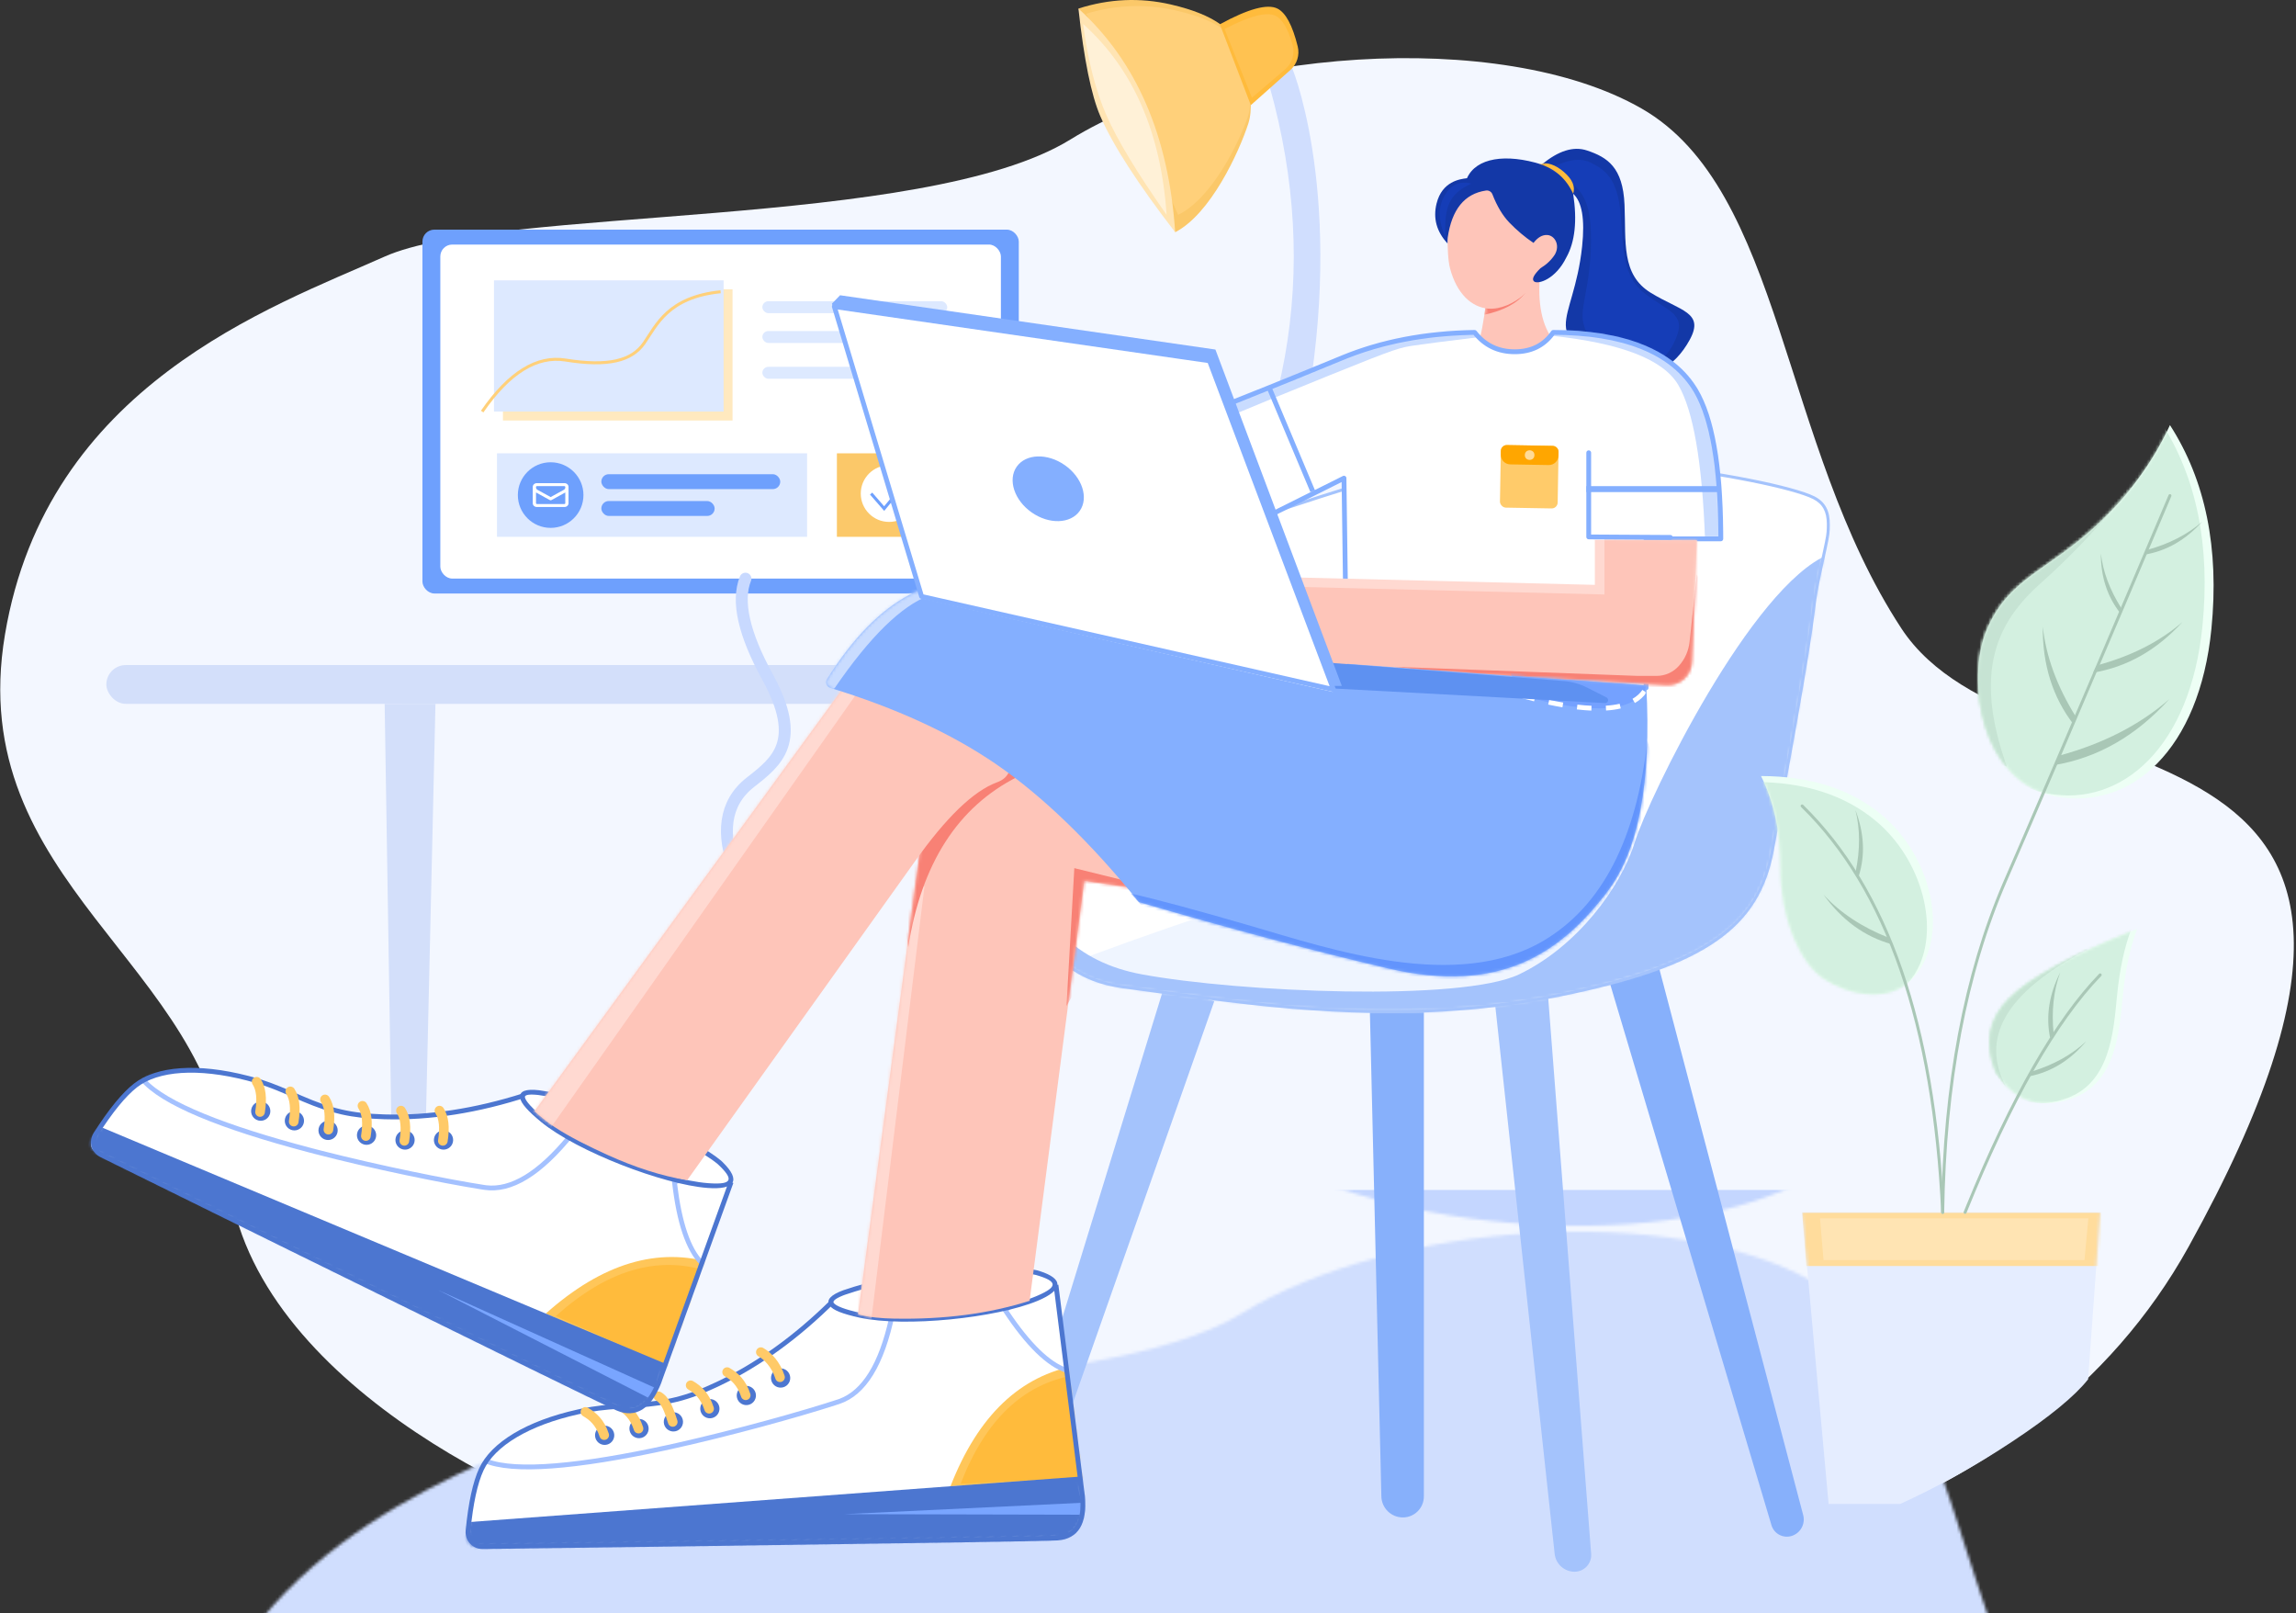
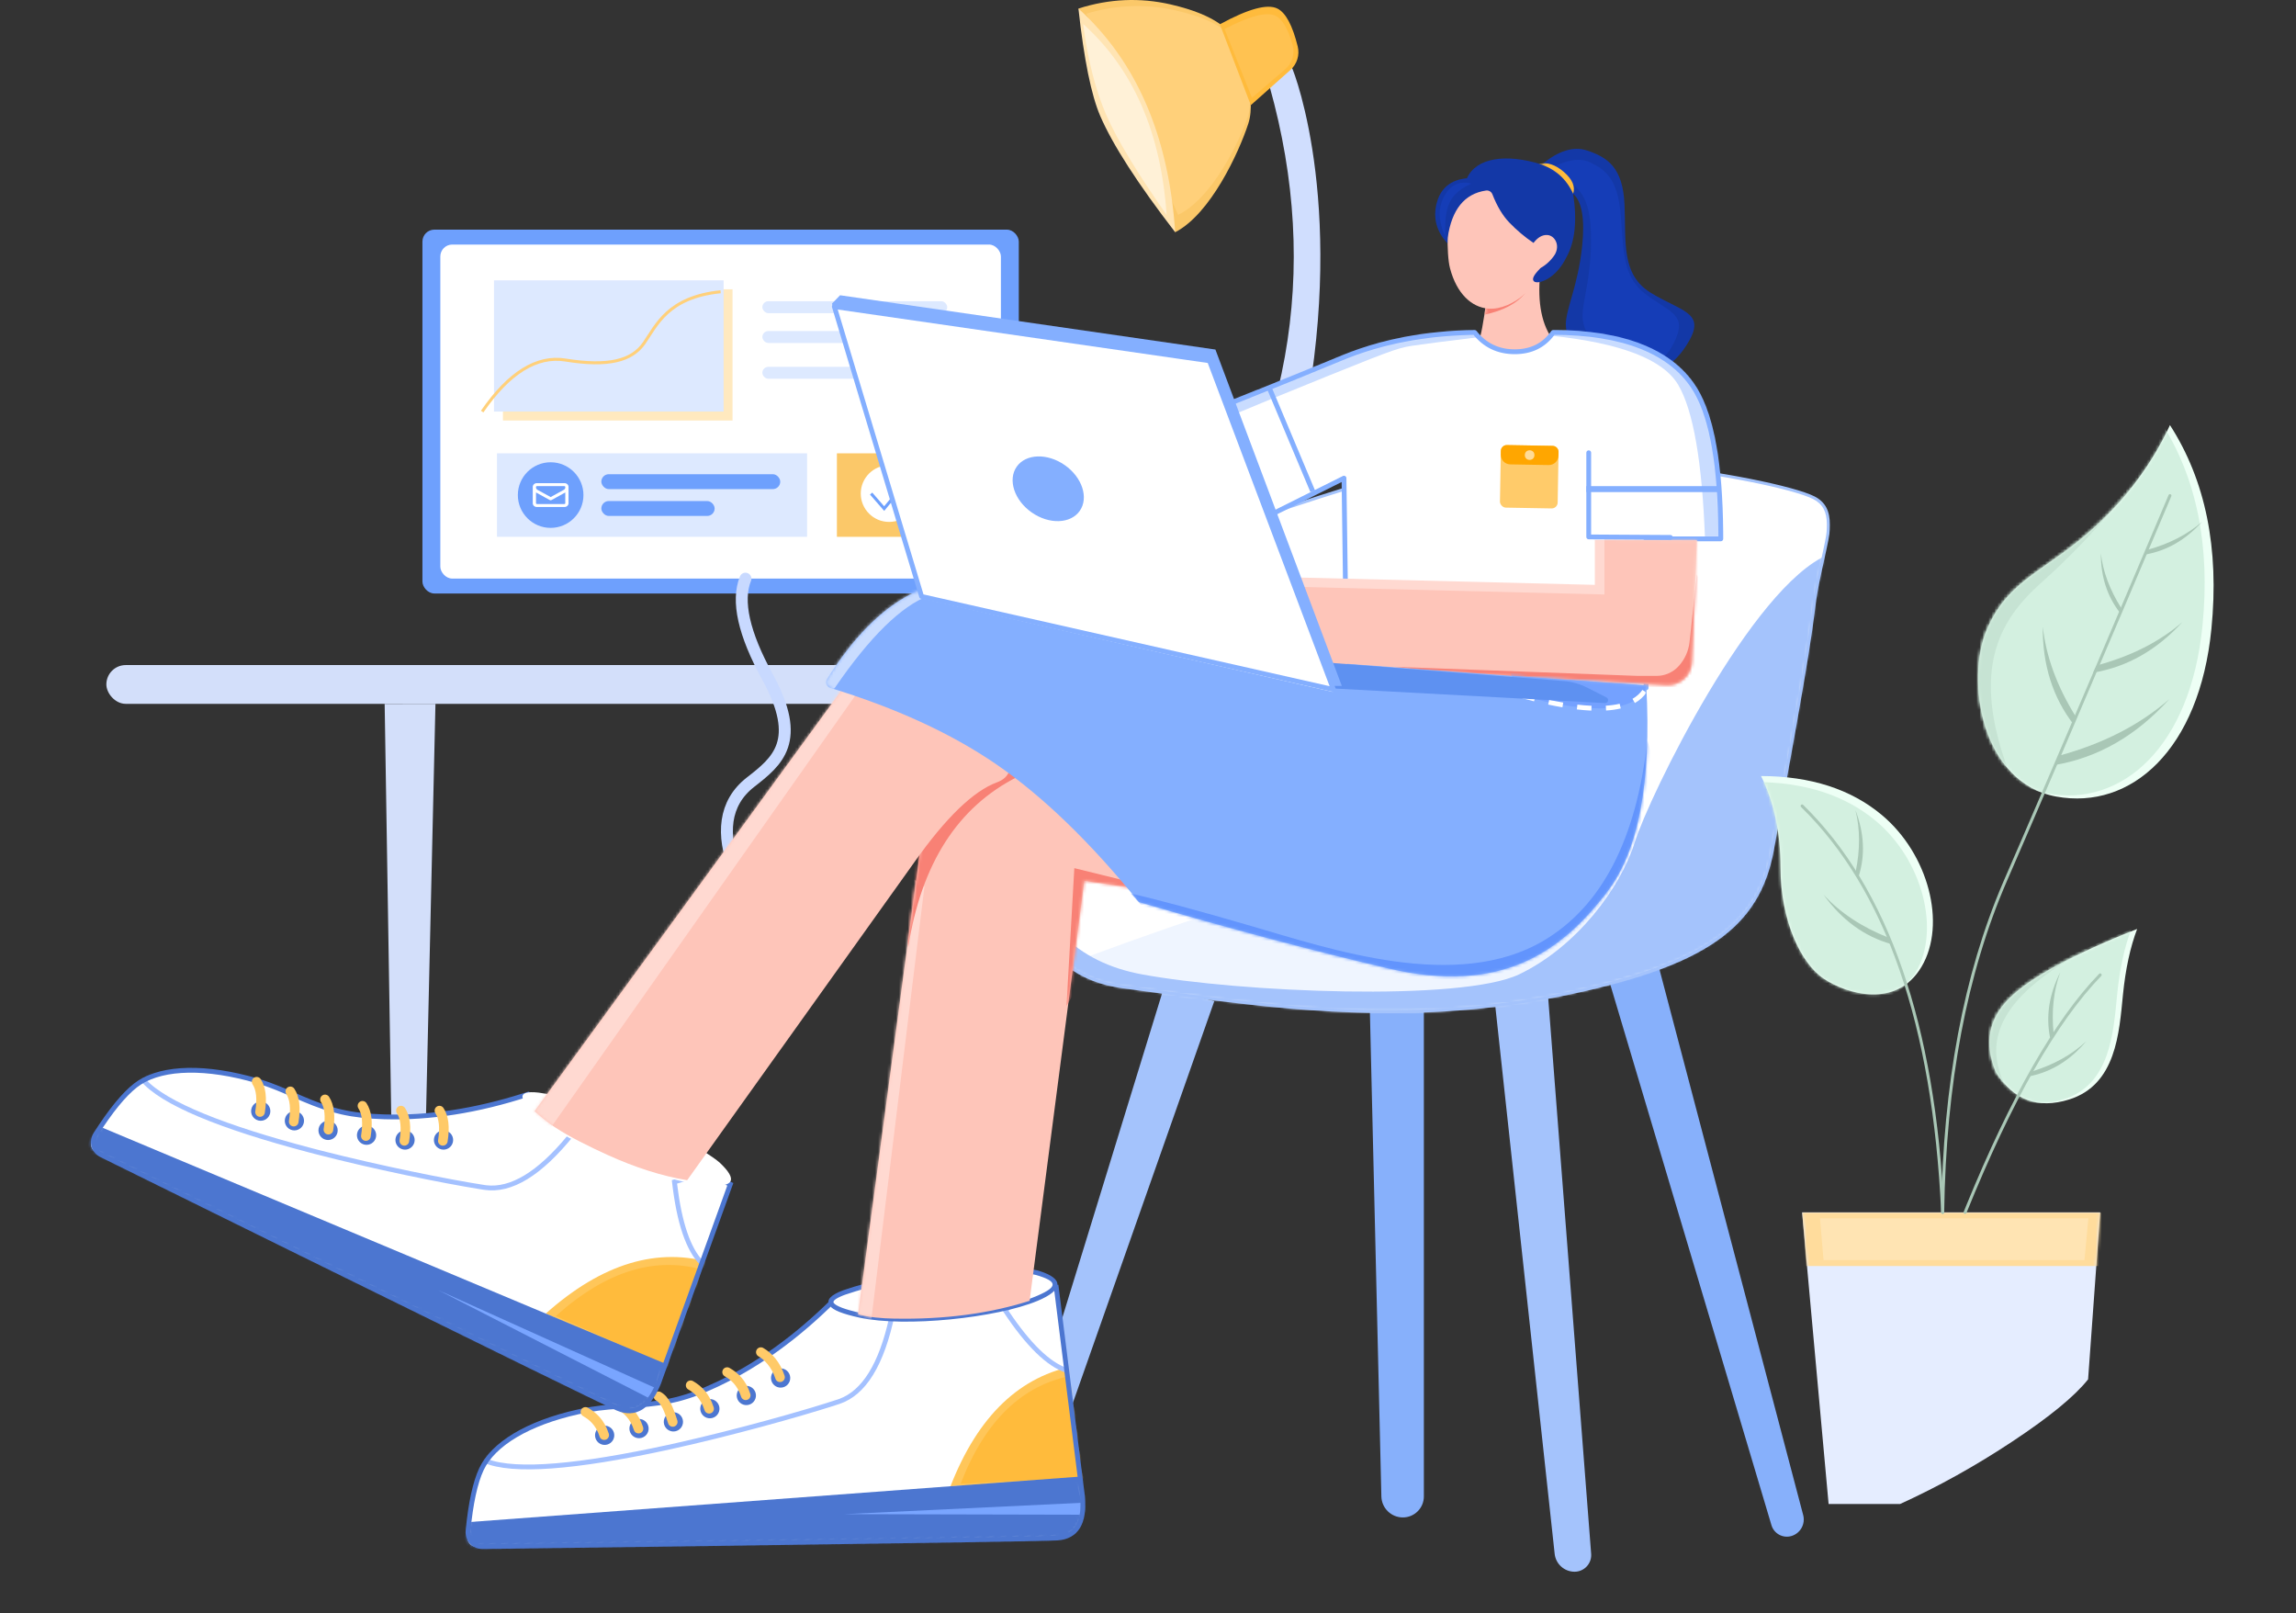
<svg xmlns="http://www.w3.org/2000/svg" xmlns:xlink="http://www.w3.org/1999/xlink" width="770px" height="541px" viewBox="0 0 770 541" version="1.1">
  <rect x="0" y="0" width="770" height="541" fill="#333333" stroke="none" />
  <title>编组 142</title>
  <desc>Created with Sketch.</desc>
  <defs>
-     <path d="M129,67.521 C90.871,84.521 15.703,110.711 1.668,194.249 C-12.367,277.786 71.316,304.505 76.418,373.81 C81.519,443.114 179,488.279 213.633,495.575 C248.265,502.871 628.371,590.128 734,399.498 C839.629,208.868 678.221,254.101 637.652,192.193 C597.082,130.286 598.05,45.126 550.523,17.875 C502.996,-9.376 408,-2.02 359,28.25 C310,58.521 167.129,50.521 129,67.521 Z" id="path-1" />
    <path d="M-2.27373675e-13,20.375 L89.184,20.375 C86.784,6.792 72.868,-1.15463195e-13 47.435,-1.15463195e-13 C22.002,-1.15463195e-13 6.19,6.792 -2.27373675e-13,20.375 Z" id="path-3" />
    <path d="M3.455,97.856 C-3.945,147.051 6.883,173.591 35.94,177.475 C79.525,183.303 127.833,191.308 182.371,180.25 C236.909,169.191 249.81,153.778 253.854,130.993 C257.898,108.209 265.469,68.565 267.613,50.256 C269.756,31.948 277.433,18.454 267.613,13.47 C257.792,8.486 175.948,-9.777 112.19,9.994 C48.431,29.766 22.226,43.907 14.793,53.474 C9.838,59.852 6.058,74.646 3.455,97.856 Z" id="path-5" />
    <path d="M0,1.13686838e-13 L99.962,1.13686838e-13 L95.906,55.991 C91.443,61.619 83.019,68.537 70.633,76.747 C58.248,84.956 45.656,91.968 32.858,97.781 L8.883,97.781 L0,1.13686838e-13 Z" id="path-7" />
    <path d="M64.36,1.0658141e-13 C76.305,18.554 80.939,41.337 78.261,68.349 C74.244,108.867 51.363,129.131 26.251,124.564 C1.138,119.997 -4.371,85.464 3.055,68.349 C10.481,51.233 23.316,48.872 39.498,33.843 C50.286,23.823 58.574,12.542 64.36,1.0658141e-13 Z" id="path-9" />
    <path d="M49.54,5.00932629e-13 C28.049,8.518 13.784,16.25 6.742,23.195 C-0.299,30.139 -1.825,38.419 2.164,48.034 C8.044,57.414 16.239,60.462 26.75,57.179 C42.516,52.254 43.517,34.758 44.786,21.989 C45.632,13.477 47.217,6.147 49.54,5.00932629e-13 Z" id="path-11" />
    <path d="M-1.42108547e-14,5.68434189e-14 C16.646,0.033 30.164,4.398 40.554,13.096 C56.141,26.143 62.284,49.609 53.87,63.889 C45.457,78.169 28.826,73.143 21.055,67.959 C13.285,62.775 6.551,48.342 6.551,30.719 C6.551,18.971 4.367,8.731 -1.42108547e-14,5.68434189e-14 Z" id="path-13" />
    <path d="M6.481,20.017 C8.513,27.316 9.529,31.968 9.529,33.972 C13.751,34.401 18.771,33.963 24.59,32.658 C30.408,31.353 33.489,28.596 33.832,24.388 C27.896,21.638 23.337,15.67 20.153,6.483 L10.183,10.817 L6.481,20.017 Z" id="path-15" />
    <path d="M1.668,22.481 C-0.687,17.606 -0.548,12.978 2.083,8.595 C6.031,2.022 12.003,3.064 14.304,3.48 C19.244,-2.202 29.238,-0.722 39.648,6.43 C46.345,3.613 51.642,3.592 55.539,6.367 C61.385,10.529 65.388,15.268 62.241,27.391 C59.095,39.515 54.252,49.478 62.042,58.266 C69.833,67.054 77.423,69.781 69.891,77.14 C62.358,84.499 53.25,86.584 43.172,81.574 C33.095,76.564 30.091,65.488 31.593,60.295 C33.095,55.102 39.2,49.21 44.564,36.598 C48.139,28.189 48.897,22.282 46.837,18.876 C45.514,27.915 42.711,34.488 38.428,38.597 C32.868,44.565 26.68,44.572 25.717,43.177 C25.075,42.246 26.177,41.04 29.021,39.557 C31.401,38.942 33.402,37.94 35.024,36.552 C37.712,34.022 36.798,30.402 34.474,29.555 C32.925,28.99 31.199,29.388 29.297,30.751 C27.104,28.043 25.191,25.086 23.557,21.881 C22.092,19.007 21.201,15.42 20.884,11.122 L20.884,11.122 C20.815,10.191 20.112,9.431 19.189,9.291 C11.988,8.201 6.35,12.006 2.272,20.705 C2.116,21.052 2.005,21.351 1.94,21.602 C1.875,21.852 1.784,22.145 1.668,22.481 Z" id="path-17" />
    <path d="M0.931,16.707 L10.587,86.734 C12.119,95.61 16.132,99.353 22.626,97.963 C29.062,96.585 91.938,80.74 211.252,50.428 L211.252,50.428 C212.858,50.02 213.829,48.387 213.421,46.782 C213.397,46.688 213.369,46.595 213.336,46.504 C209.819,36.741 206.356,29.825 202.946,25.755 C197.302,19.02 184.761,14.78 166.614,15.571 C148.467,16.363 141.772,22.826 119.126,18.703 C104.028,15.955 88.812,10.131 73.478,1.232 L0.931,16.707 Z" id="path-19" />
    <path d="M6.051,11.835 C-1.279,16.261 -0.5,19.063 8.388,20.242 C21.72,22.011 52.21,17.929 67,10.287 C76.861,5.192 77.922,2.275 70.186,1.538 C60.085,0.822 48.272,1.62 34.749,3.93 C21.225,6.241 11.659,8.876 6.051,11.835 Z" id="path-21" />
    <path d="M0.931,16.707 L10.587,86.734 C12.119,95.61 16.132,99.353 22.626,97.963 C29.062,96.585 91.938,80.74 211.252,50.428 L211.252,50.428 C212.858,50.02 213.829,48.387 213.421,46.782 C213.397,46.688 213.369,46.595 213.336,46.504 C209.819,36.741 206.356,29.825 202.946,25.755 C197.302,19.02 184.761,14.78 166.614,15.571 C148.467,16.363 141.772,22.826 119.126,18.703 C104.028,15.955 88.812,10.131 73.478,1.232 L0.931,16.707 Z" id="path-23" />
    <path d="M6.051,11.835 C-1.279,16.261 -0.5,19.063 8.388,20.242 C21.72,22.011 52.21,17.929 67,10.287 C76.861,5.192 77.922,2.275 70.186,1.538 C60.085,0.822 48.272,1.62 34.749,3.93 C21.225,6.241 11.659,8.876 6.051,11.835 Z" id="path-25" />
    <path d="M87.544,1.463 C71.053,1.718 56.245,4.561 43.119,9.991 C29.994,15.422 16.159,21.016 1.613,26.775 L18.205,63.075 L43.73,50.329 L44.578,113.3 L145.044,120.638 L145.044,70.684 L170.097,70.684 C170.097,47.09 167.32,30.553 161.765,21.074 C153.432,6.856 135.195,1.463 113.909,1.463 C110.876,5.784 106.57,7.945 100.991,7.945 C95.412,7.945 90.93,5.784 87.544,1.463 Z" id="path-27" />
    <path d="M138.078,0.158 L136.362,41.023 C136.177,45.438 132.448,48.866 128.034,48.681 C127.993,48.679 127.953,48.677 127.913,48.675 L13.427,42.132 L13.427,42.132 L0,12.53 L103.856,15.111 L103.856,0 L138.078,0.158 Z" id="path-29" />
    <path d="M93.504,48.829 L76.625,46.33 L58.302,187.159 C44.773,191.485 29.584,193.477 12.734,193.135 C8.748,193.055 4.546,192.761 0.774,191.642 L22.013,32.912 C26.983,13.151 36.397,2.415 50.253,0.703 C64.11,-1.008 86.535,0.404 117.53,4.941 L93.504,48.829 Z" id="path-31" />
    <path d="M51.448,164.736 L127.651,58.092 C138.22,43.138 147.465,34.209 155.386,31.305 C163.307,28.4 160.86,18.375 148.045,1.232 L103.475,0.114 L0.274,141.599 C2.884,143.916 5.123,145.688 6.993,146.914 C12.107,150.268 18.515,153.411 24.576,156.177 C33.962,160.461 42.92,163.314 51.448,164.736 Z" id="path-33" />
    <path d="M276.115,32.921 C277.862,65.183 273.526,88.167 263.107,101.872 C247.477,122.429 227.26,136.514 189.632,127.721 C164.547,121.86 136.652,114.439 105.945,105.458 C89.544,85.27 73.557,69.845 57.984,59.183 C42.973,48.905 24.472,40.4 2.482,33.669 L2.482,33.669 C1.426,33.345 0.832,32.227 1.155,31.171 C1.207,31.002 1.281,30.841 1.375,30.691 C10.007,16.975 19.251,7.541 29.108,2.39 C39.49,-3.036 64.419,0.777 103.895,13.829 L164.046,32.921 L175.82,25.588 L276.115,32.921 Z" id="path-35" />
  </defs>
  <g id="页面-1" stroke="none" stroke-width="1" fill="none" fill-rule="evenodd">
    <g id="画板" transform="translate(-475, -2931)">
      <g id="编组-142" transform="translate(475, 2931)">
        <g id="编组-7">
          <g id="编组-2" transform="translate(0, 18.511)">
            <mask id="mask-2" fill="white">
              <use xlink:href="#path-1" />
            </mask>
            <use id="路径-418" fill="#F3F7FF" xlink:href="#path-1" />
            <rect id="矩形" fill="#D0DEFE" mask="url(#mask-2)" x="57.668" y="393.489" width="741" height="133" />
            <rect id="矩形" fill="#C4D6FF" mask="url(#mask-2)" transform="translate(428.168, 386.989) scale(1, -1) translate(-428.168, -386.989) " x="57.668" y="380.489" width="741" height="13" />
          </g>
          <polygon id="路径-425" fill="#D3DFFA" points="129 236.032 131.814 412 142 412 146.037 236" />
          <rect id="矩形" fill="#D3DFFA" x="35.668" y="223" width="476" height="13" rx="6.5" />
          <g id="台灯" transform="translate(356.668, 0)">
            <path d="M0.96,224 L91.184,224 C91.184,222.438 91.184,221.563 91.184,221.375 C87.96,215.634 73.343,201 49.435,201 C25.876,201 9.642,208.219 2,221.375 C1.595,222.073 1.248,222.948 0.96,224 Z" id="路径-399" fill="#89ACFD" />
            <g id="编组-136" transform="translate(2, 201)">
              <mask id="mask-4" fill="white">
                <use xlink:href="#path-3" />
              </mask>
              <use id="路径-399" fill="#ADC4F8" xlink:href="#path-3" />
              <ellipse id="椭圆形" fill="#D0DEFE" mask="url(#mask-4)" cx="12.5" cy="8" rx="3.5" ry="3" />
              <path d="M12.5,5 C14.433,5 16,6.343 16,8 C16,9.657 14.433,11 12.5,11 C10.567,11 9,9.657 9,8 C9,6.343 10.567,5 12.5,5 Z M12.5,6 C11.088,6 10,6.933 10,8 C10,9.067 11.088,10 12.5,10 C13.912,10 15,9.067 15,8 C15,6.933 13.912,6 12.5,6 Z" id="椭圆形" fill="#FFFFFF" fill-rule="nonzero" mask="url(#mask-4)" />
            </g>
            <polygon id="路径-400" fill="#89ACFD" points="38.339 204.282 36.168 206.006 58.759 206.006 58.254 204.282" />
            <path d="M5,2.871 C15.331,-0.433 25.679,-0.885 36.044,1.514 C51.591,5.114 56.209,10.555 57.525,13.966 C58.841,17.377 65.066,31.992 61.953,41.512 C58.841,51.032 49.358,71.739 37.448,77.868 L6.312,5.251 L5,2.871 Z" id="路径-287" fill="#FBC869" />
            <path d="M7.569,4.613 C17.397,1.642 27.242,1.236 37.102,3.393 C51.892,6.629 56.285,11.52 57.537,14.587 C58.789,17.653 64.711,30.791 61.75,39.349 C58.789,47.907 49.768,66.522 38.437,72.032 L8.817,6.752 L7.569,4.613 Z" id="路径-287" fill="#FFD07A" />
            <path d="M5,2.871 C24.463,20.539 35.279,45.538 37.448,77.868 C24.895,61.598 16.523,48.62 12.332,38.934 C9.312,31.954 6.868,19.933 5,2.871 Z" id="路径-288" fill="#FFE4B3" />
            <path d="M6.569,8.032 C23.364,23.108 32.697,44.442 34.569,72.032 C24.715,58.007 17.981,46.862 14.364,38.596 C10.748,30.33 8.15,20.142 6.569,8.032 Z" id="路径-288" fill="#FFF1D7" />
            <path d="M69.128,29.021 C86.477,90.956 75.917,149.844 37.448,205.687 L57.764,205.564 C69.124,181.354 76.402,161.677 79.6,146.532 C95.364,71.864 77.86,25.2 76.474,22.386 L70.815,27.78 L69.128,29.021 Z" id="路径-291" fill="#D0DEFE" />
            <path d="M52.435,8.14 C61.934,2.958 68.365,1.202 71.729,2.871 C74.511,4.252 76.781,8.479 78.54,15.554 C79.258,18.441 78.314,21.488 76.09,23.464 L62.815,35.261 L62.815,35.261 L52.435,8.14 Z" id="路径-290" fill="#FFBB3C" />
            <path d="M54.006,9.749 C62.405,5.352 68.092,3.862 71.067,5.279 C73.385,6.382 75.302,9.633 76.817,15.029 C77.66,18.034 76.679,21.254 74.305,23.279 L63.184,32.761 L63.184,32.761 L54.006,9.749 Z" id="路径-290" fill="#FFC251" />
          </g>
          <g id="椅子" transform="translate(335.668, 153)">
            <path d="M123.746,186.185 L127.597,348.765 C127.69,352.68 130.89,355.805 134.806,355.805 C138.695,355.805 141.848,352.652 141.848,348.763 L141.848,186.185 L141.848,186.185 L123.746,186.185 Z" id="路径-273" fill="#87B0FB" />
            <path d="M165.782,184.185 L185.714,368.016 C186.084,371.424 188.961,374.007 192.389,374.007 C195.47,374.007 197.967,371.51 197.967,368.429 C197.967,368.286 197.961,368.142 197.95,367.999 L183.473,180.678 L183.473,180.678 L165.782,184.185 Z" id="路径-274" fill="#A4C3FC" />
            <path d="M203.415,173.934 L258.419,358.407 C259.27,361.26 262.273,362.884 265.126,362.033 C265.159,362.023 265.192,362.013 265.225,362.002 C268.159,361.066 269.845,357.995 269.061,355.017 L220.321,170 L220.321,170 L203.415,173.934 Z" id="路径-275" fill="#87B0FB" />
            <path d="M54.568,178.398 L1.561,350.731 C0.924,352.801 2.086,354.995 4.156,355.632 C4.529,355.746 4.918,355.805 5.308,355.805 C8.489,355.805 11.324,353.798 12.38,350.798 L71.57,182.678 L71.57,182.678 L54.568,178.398 Z" id="路径-276" fill="#A4C3FC" />
            <g id="编组-72" transform="translate(5, 0.413)">
              <mask id="mask-6" fill="white">
                <use xlink:href="#path-5" />
              </mask>
              <use id="路径-271" fill="#FFFFFF" xlink:href="#path-5" />
              <path d="M23.415,167.64 C62.342,153.171 90.462,144.521 107.776,141.692 C125.09,138.863 156.331,139.932 201.5,144.899 L198.719,180.265 L71.294,199.057 L18.325,180.265 L23.415,167.64 Z" id="路径-346" fill="#EFF5FF" mask="url(#mask-6)" />
              <path d="M1.202,132.599 C6.771,155.687 20.44,169.247 42.211,173.281 C74.867,179.333 149.519,182.531 168.817,173.281 C188.116,164.032 202.758,144.376 207.571,129.003 C212.384,113.63 246.83,43.153 272.494,32.53 L249.041,186.632 L21.455,203.864 L-5,168.673 L1.202,132.599 Z" id="路径-272" fill="#A4C3FC" mask="url(#mask-6)" />
              <path d="M112.041,9.517 C54.346,27.408 23.091,41.979 14.398,53.167 C9.367,59.643 5.572,74.5 2.959,97.8 C-4.475,147.216 6.468,174.04 35.874,177.971 L51.477,180.086 C78.462,183.726 94.333,185.383 112.562,186.039 C136.974,186.918 159.741,185.348 182.47,180.74 C231.789,170.739 249.342,157.565 254.203,131.863 L260.219,98.645 L262.056,88.368 C265.075,71.301 267.034,59.206 268.017,51.088 L268.109,50.314 C268.532,46.707 269.153,43.257 270.128,38.769 L271.866,30.82 C272.987,25.588 272.957,25.148 272.992,22.638 C273.056,17.98 271.528,14.897 267.839,13.024 C261.158,9.633 235.584,4.279 210.174,1.951 C175.004,-1.271 141.281,0.654 113.059,9.205 L112.041,9.517 Z M210.082,2.947 L211.6,3.089 C236.388,5.477 260.977,10.663 267.386,13.916 C270.613,15.554 271.977,18.174 271.994,22.279 L271.975,23.685 C271.935,25.413 271.789,26.446 270.718,31.402 L269.308,37.837 C268.29,42.465 267.633,45.993 267.185,49.624 L266.926,51.765 C265.866,60.254 263.795,72.891 260.625,90.707 L257.818,106.277 L253.362,130.906 C251.126,143.504 246.349,152.261 236.744,159.622 C225.896,167.935 208.632,174.414 182.272,179.759 C160.116,184.252 137.922,185.847 114.183,185.094 L112.598,185.04 C95.092,184.41 79.756,182.854 54.596,179.496 L36.006,176.98 C7.298,173.142 -3.415,146.886 3.95,97.93 L4.125,96.4 C6.713,74.141 10.417,59.922 15.188,53.781 C23.705,42.818 54.848,28.3 112.338,10.472 C140.622,1.701 174.608,-0.303 210.082,2.947 Z" id="路径-271" fill="#A4C3FC" fill-rule="nonzero" />
            </g>
          </g>
          <g id="编组" transform="translate(589.668, 142)">
            <g id="编组-3" transform="translate(0.917, 0.536)">
              <g id="编组-92" transform="translate(13.783, 263.977)">
                <mask id="mask-8" fill="white">
                  <use xlink:href="#path-7" />
                </mask>
                <use id="路径-277" fill="#E5EDFF" xlink:href="#path-7" />
                <polygon id="路径-277" fill="#FFDC9C" mask="url(#mask-8)" points="4.54747351e-13 4.31685937e-14 104 4.18571428e-14 102.493 18 1.368 18" />
                <polygon id="路径-277" fill="#FFE4B3" mask="url(#mask-8)" points="6 2 96 2 94.696 16 7.183 16" />
              </g>
              <g id="编组-85" transform="translate(0, -0)">
                <g id="编组-107" transform="translate(72.784, -0)">
                  <mask id="mask-10" fill="white">
                    <use xlink:href="#path-9" />
                  </mask>
                  <use id="路径-282" fill="#EDFFF5" xlink:href="#path-9" />
                  <path d="M61.36,-1 C73.305,17.554 77.939,40.337 75.261,67.349 C71.244,107.867 48.363,128.131 23.251,123.564 C-1.862,118.997 -7.371,84.464 0.055,67.349 C7.481,50.233 20.316,47.872 36.498,32.843 C47.286,22.823 55.574,11.542 61.36,-1 Z" id="路径-282" fill="#D3F0E0" mask="url(#mask-10)" />
                  <path d="M51.407,20.953 C40.965,33.62 30.859,44.287 21.088,52.953 C6.431,65.953 -1.752,82.486 9.668,114.502 L-12.901,106.846 C-3.879,60.549 1.695,36.251 3.82,33.953 C5.945,31.655 21.807,27.322 51.407,20.953 Z" id="路径-348" fill="#C6E3D3" mask="url(#mask-10)" />
                </g>
                <g id="编组-109" transform="translate(76.604, 168.944)">
                  <mask id="mask-12" fill="white">
                    <use xlink:href="#path-11" />
                  </mask>
                  <use id="路径-283" fill="#EDFFF5" xlink:href="#path-11" />
                  <path d="M47.587,0.009 C26.096,8.527 11.831,16.259 4.789,23.204 C-2.252,30.149 -3.778,38.428 0.211,48.043 C6.091,57.423 14.286,60.471 24.797,57.188 C40.563,52.263 41.565,34.767 42.833,21.998 C43.679,13.486 45.264,6.156 47.587,0.009 Z" id="路径-283" fill="#D3F0E0" mask="url(#mask-12)" />
                  <path d="M32.678,7.027 C5.448,21.22 -3.496,36.686 5.848,53.424 L-5.886,39.276 L8.351,12.056 L33.179,3.209 L32.678,7.027 Z" id="路径-338" fill="#C6E3D3" mask="url(#mask-12)" />
                </g>
                <g id="编组-108" transform="translate(0, 117.672)">
                  <mask id="mask-14" fill="white">
                    <use xlink:href="#path-13" />
                  </mask>
                  <use id="路径-285" fill="#EDFFF5" xlink:href="#path-13" />
                  <path d="M-2,2 C14.646,2.033 28.164,6.398 38.554,15.096 C54.141,28.143 60.284,51.609 51.87,65.889 C43.457,80.169 26.826,75.143 19.055,69.959 C11.285,64.775 4.551,50.342 4.551,32.719 C4.551,20.971 2.367,10.731 -2,2 Z" id="路径-285" fill="#D3F0E0" mask="url(#mask-14)" />
                </g>
                <path d="M113.386,184.004 C113.578,183.805 113.894,183.8 114.093,183.992 C114.291,184.184 114.296,184.501 114.104,184.699 C99.15,200.147 84.076,226.638 68.9,264.164 C68.796,264.42 68.505,264.544 68.249,264.44 C67.993,264.337 67.869,264.045 67.973,263.789 L68.886,261.545 C83.798,225.095 98.626,199.25 113.386,184.004 Z" id="路径-278" fill="#A9C7B6" fill-rule="nonzero" />
                <path d="M136.684,23.459 C136.792,23.204 137.085,23.085 137.339,23.193 C137.594,23.3 137.713,23.594 137.605,23.848 L122.292,59.971 C106.081,98.134 92.805,129.106 82.465,152.886 C69.065,183.702 62.05,220.734 61.425,263.984 C61.421,264.26 61.194,264.481 60.918,264.477 C60.642,264.473 60.421,264.246 60.425,263.97 C61.045,221.061 67.94,184.233 81.116,153.487 L87.924,137.772 C100.6,108.431 116.853,70.327 136.684,23.459 Z" id="路径-280" fill="#A9C7B6" fill-rule="nonzero" />
                <path d="M13.425,127.355 C13.618,127.157 13.935,127.154 14.132,127.347 C42.747,155.292 58.502,200.833 61.425,263.954 C61.437,264.23 61.224,264.464 60.948,264.477 C60.672,264.489 60.438,264.276 60.426,264 C57.513,201.11 41.84,155.804 13.434,128.062 C13.236,127.869 13.232,127.553 13.425,127.355 Z" id="路径-281" fill="#A9C7B6" fill-rule="nonzero" />
                <path d="M42.799,171.879 C33.852,168.354 26.57,163.54 20.953,157.437 C27.109,165.96 34.673,171.484 43.643,174.007 L43.272,172.972 L42.799,171.879 Z" id="路径-286" fill="#A9C7B6" />
                <path d="M40.547,145.008 C33.449,142.242 27.672,138.465 23.216,133.677 C28.1,140.364 34.1,144.698 41.216,146.677 L40.922,145.866 L40.547,145.008 Z" id="路径-286" fill="#A9C7B6" transform="translate(32.216, 140.177) scale(-1, 1) rotate(57) translate(-32.216, -140.177) " />
-                 <path d="M134.312,112.615 C120.117,107.083 108.564,99.529 99.651,89.953 C109.419,103.327 121.419,111.994 135.651,115.953 L135.063,114.33 L134.312,112.615 Z" id="路径-286" fill="#A9C7B6" transform="translate(117.651, 102.953) scale(-1, 1) rotate(-6) translate(-117.651, -102.953) " />
+                 <path d="M134.312,112.615 C120.117,107.083 108.564,99.529 99.651,89.953 C109.419,103.327 121.419,111.994 135.651,115.953 L134.312,112.615 Z" id="路径-286" fill="#A9C7B6" transform="translate(117.651, 102.953) scale(-1, 1) rotate(-6) translate(-117.651, -102.953) " />
                <path d="M139.318,81.951 C128.278,77.695 119.291,71.885 112.36,64.519 C119.957,74.807 129.29,81.473 140.36,84.519 L139.902,83.27 L139.318,81.951 Z" id="路径-286" fill="#A9C7B6" transform="translate(126.36, 74.519) scale(-1, 1) rotate(-6) translate(-126.36, -74.519) " />
                <path d="M112.61,91.385 C101.569,87.13 92.583,81.319 85.651,73.953 C93.249,84.241 102.582,90.908 113.651,93.953 L113.194,92.705 L112.61,91.385 Z" id="路径-286" fill="#A9C7B6" transform="translate(99.651, 83.953) rotate(37) translate(-99.651, -83.953) " />
                <path d="M125.019,57.412 C118.316,54.859 112.86,51.373 108.651,46.953 C113.264,53.126 118.931,57.126 125.651,58.953 L125.373,58.204 L125.019,57.412 Z" id="路径-286" fill="#A9C7B6" transform="translate(117.151, 52.953) rotate(37) translate(-117.151, -52.953) " />
                <path d="M146.643,42.742 C139.546,39.976 133.769,36.199 129.313,31.412 C134.197,38.099 140.197,42.432 147.313,44.412 L147.019,43.6 L146.643,42.742 Z" id="路径-286" fill="#A9C7B6" transform="translate(138.313, 37.912) scale(-1, 1) rotate(-6) translate(-138.313, -37.912) " />
                <path d="M107.982,217.284 C100.884,214.518 95.107,210.741 90.651,205.953 C95.535,212.64 101.535,216.974 108.651,218.953 L108.357,218.142 L107.982,217.284 Z" id="路径-286" fill="#A9C7B6" transform="translate(99.651, 212.453) scale(-1, 1) rotate(-4) translate(-99.651, -212.453) " />
                <path d="M106.982,199.284 C99.884,196.518 94.107,192.741 89.651,187.953 C94.535,194.64 100.535,198.974 107.651,200.953 L107.357,200.142 L106.982,199.284 Z" id="路径-286" fill="#A9C7B6" transform="translate(98.651, 194.453) rotate(63) translate(-98.651, -194.453) " />
              </g>
            </g>
          </g>
          <circle id="椭圆形" stroke="#979797" fill="#D8D8D8" cx="184.668" cy="166" r="10.5" />
          <rect id="矩形" stroke="#979797" fill="#D8D8D8" x="208.168" y="159.5" width="58" height="4" rx="2" />
          <rect id="矩形" stroke="#979797" fill="#D8D8D8" x="208.168" y="168.5" width="31" height="4" rx="2" />
          <rect id="矩形" fill="#6EA0FD" x="141.668" y="77" width="200" height="122" rx="4" />
          <rect id="矩形" fill="#FFFFFF" x="147.668" y="82" width="188" height="112" rx="4" />
          <rect id="矩形" fill="#FFE9BF" x="168.668" y="97" width="77" height="44" />
          <rect id="矩形" fill="#DDE9FF" x="165.668" y="94" width="77" height="44" />
          <rect id="矩形" fill="#DAE8FF" x="233.668" y="305" width="32" height="32" rx="4" />
          <path d="M250,318 C250.667,308.315 249.5,299.543 246.5,291.687 C242,279.901 242.668,269.32 251.668,262.295 C260.668,255.27 269.25,248.568 257.371,226.932 C249.451,212.507 246.994,201.54 250,194.032" id="路径-427" stroke="#C8D9FF" stroke-width="4" stroke-linecap="round" />
          <rect id="矩形" fill="#A4C3FC" x="238.668" y="318" width="22" height="23" rx="4" />
          <path d="M247.078,313.03 L248.078,313.03 L248.078,316.03 L247.078,316.03 L247.078,315.216 C246.791,315.423 246.473,315.461 246.123,315.329 C245.599,315.131 245.452,314.645 245.5,314.261 C245.548,313.877 245.852,313.604 245.984,313.533 C246.116,313.463 246.491,313.238 247.078,313.555 L247.078,313.03 Z" id="路径-426" fill="#A4C3FC" />
          <path d="M253.254,313.03 L254.254,313.03 L254.254,316.03 L253.254,316.03 L253.254,315.216 C252.967,315.423 252.649,315.461 252.3,315.329 C251.775,315.131 251.628,314.645 251.676,314.261 C251.724,313.877 252.028,313.604 252.16,313.533 C252.292,313.463 252.667,313.238 253.254,313.555 L253.254,313.03 Z" id="路径-426" fill="#A4C3FC" transform="translate(252.961, 314.53) scale(-1, 1) translate(-252.961, -314.53) " />
          <path d="M161.703,138 C170.731,124.939 180.038,119.178 189.623,120.72 C204,123.032 211.884,121 216.025,115.032 C220.167,109.063 223.973,99.629 241.668,97.83" id="路径-428" stroke="#FFD07A" />
          <rect id="矩形" fill="#DDE9FF" x="255.668" y="101" width="62" height="4" rx="2" />
          <rect id="矩形" fill="#DDE9FF" x="255.668" y="111" width="63" height="4" rx="2" />
          <rect id="矩形" fill="#DDE9FF" x="255.668" y="123" width="50" height="4" rx="2" />
          <rect id="矩形" fill="#DDE9FF" x="166.668" y="152" width="104" height="28" />
          <circle id="椭圆形" fill="#6EA0FD" cx="184.668" cy="166" r="11" />
          <g id="xinfeng" transform="translate(178.668, 162)" fill="#FFFFFF" fill-rule="nonzero">
            <path d="M0,1.249 C0.001,0.559 0.612,-0.001 1.365,4.81663989e-07 L10.635,4.81663989e-07 C11.388,4.81663989e-07 12,0.561 12,1.249 L12,6.751 C11.999,7.442 11.388,8.001 10.635,8 L1.366,8 C0.612,8 0,7.439 0,6.751 L0,1.249 Z M10.909,3.133 L6.281,5.679 C6.108,5.774 5.892,5.774 5.719,5.679 L1.091,3.132 L1.091,6.751 C1.091,6.887 1.215,7 1.366,7 L10.634,7 C10.707,7 10.776,6.974 10.828,6.928 C10.879,6.881 10.909,6.818 10.909,6.751 L10.909,3.132 L10.909,3.133 Z M10.472,2.207 C10.696,2.083 10.909,1.739 10.909,1.502 L10.909,1.249 C10.909,1.112 10.788,1 10.638,1 L1.362,1 C1.212,1 1.091,1.112 1.091,1.249 L1.091,1.502 C1.091,1.738 1.305,2.084 1.528,2.207 L6,4.667 L10.472,2.207 L10.472,2.207 Z" id="形状" />
          </g>
          <rect id="矩形" fill="#6EA0FD" x="201.668" y="159" width="60" height="5" rx="2.5" />
          <rect id="矩形" fill="#6EA0FD" x="201.668" y="168" width="38" height="5" rx="2.5" />
          <rect id="矩形" fill="#FBC869" x="280.668" y="152" width="35" height="28" />
          <circle id="椭圆形" fill="#FFFFFF" cx="298.168" cy="165.5" r="9.5" />
          <polyline id="路径-429" stroke="#6EA0FD" points="292.148 165.5 296.522 170.532 303.931 161.532" />
        </g>
        <g id="女2" transform="translate(17, 38)">
          <g id="编组-40" transform="translate(506.776, 52.772) rotate(-17) translate(-506.776, -52.772) translate(469.276, 9.772)">
            <g id="编组-44" transform="translate(0.562, 33.766)">
              <mask id="mask-16" fill="white">
                <use xlink:href="#path-15" />
              </mask>
              <use id="路径-169" fill="#FEC5B9" transform="translate(20.156, 20.307) rotate(40) translate(-20.156, -20.307) " xlink:href="#path-15" />
              <path d="M8.648,13.685 C10.704,13.517 12.524,13.468 14.108,13.537 C15.43,13.595 22.391,12.669 23.219,12.687 C19.47,15.306 14.316,16.325 7.758,15.744 L8.594,13.977 L8.648,13.685 Z" id="路径-181" fill="#F88175" mask="url(#mask-16)" />
            </g>
            <path d="M4.819,18.797 C2.963,24.649 1.986,28.799 1.888,31.249 C1.535,40.077 4.992,45.855 10.141,47.924 C14.082,49.507 19.11,48.697 22.827,47.05 C24.935,46.116 27.617,43.806 30.873,40.12 C34.988,40.041 37.61,38.811 38.74,36.43 C40.434,32.858 37.807,29.417 36.49,28.863 C35.611,28.494 33.775,29.014 30.981,30.422 C36.183,18.794 34.215,11.231 25.076,7.733 C15.938,4.235 9.185,7.923 4.819,18.797 Z" id="路径-165" fill="#FEC5B9" />
            <g id="编组-121" transform="translate(1.851, 0.563)">
              <mask id="mask-18" fill="white">
                <use xlink:href="#path-17" />
              </mask>
              <use id="路径-166" fill="#1338A7" xlink:href="#path-17" />
              <path d="M41.383,8.655 C47.764,7.263 52.384,7.836 55.245,10.375 C59.535,14.184 62.473,18.521 60.163,29.617 C57.854,40.712 54.3,49.83 60.018,57.873 C65.735,65.915 71.305,68.411 65.777,75.146 C60.249,81.881 53.565,83.789 46.169,79.204 C38.773,74.619 36.568,64.482 37.671,59.73 C38.773,54.977 43.254,49.585 47.19,38.042 C51.126,26.499 50.562,21.504 48.729,17.649 C46.896,13.795 46.683,13.645 41.383,8.655 Z" id="路径-166" fill="#153DB7" mask="url(#mask-18)" />
              <path d="M1.626,20.277 C0.877,14.469 2.087,10.043 5.256,6.999 C8.426,3.954 11.75,3.508 15.23,5.66 C11.355,6.087 8.426,7.359 6.443,9.476 C4.46,11.593 2.854,15.194 1.626,20.277 Z" id="路径-364" fill="#153DB7" mask="url(#mask-18)" />
              <path d="M38.795,5.926 C43.406,8.974 46.087,13.29 46.837,18.876 C48.287,16.805 48.006,14.17 45.997,10.972 C43.987,7.773 41.586,6.091 38.795,5.926 Z" id="路径-407" fill="#FFBB3C" mask="url(#mask-18)" />
            </g>
          </g>
          <g id="鞋" transform="translate(242.338, 452.955) scale(1, -1) rotate(195) translate(-242.338, -452.955) translate(134.338, 401.955)">
            <g id="编组" transform="translate(0.048, 1.537)">
              <mask id="mask-20" fill="white">
                <use xlink:href="#path-19" />
              </mask>
              <use id="路径-10" fill="#FFFFFF" xlink:href="#path-19" />
              <path d="M75.251,-1.759 L55.235,10.754 L55.566,11.411 C63.413,27.016 71.974,35.152 81.318,35.688 L82.724,35.764 C95.777,36.431 119.423,36.629 139.691,35.713 L141.867,35.611 C172.115,34.119 193.407,30.402 201.656,23.82 L202.551,23.076 L202.056,22.46 C196.585,15.649 189.397,11.691 180.533,10.604 L170.695,9.517 C163.959,8.751 154.245,7.621 141.556,6.126 L75.251,-1.759 Z M57.339,11.341 L75.621,-0.09 L150.83,8.841 C165.869,10.603 175.46,11.697 179.604,12.124 L180.375,12.211 C188.297,13.191 194.772,16.557 199.836,22.324 L200.281,22.842 L200.049,23.015 C191.649,29.088 170.419,32.646 140.722,34.05 L137.359,34.198 C116.916,35.03 93.609,34.775 81.41,34.076 L80.964,34.044 C72.795,33.338 65.053,26.103 57.797,12.226 L57.339,11.341 Z" id="路径-11" fill="#A4C1FF" fill-rule="nonzero" mask="url(#mask-20)" />
              <path d="M0.931,43.825 C20.251,42.128 37.429,51.514 52.466,71.983 L0.613,82.949 L0.931,43.825 Z" id="路径-15" fill="#FFC659" mask="url(#mask-20)" />
              <path d="M2.961,46.743 C20.214,45.216 35.555,53.662 48.983,72.081 L2.677,81.949 L2.961,46.743 Z" id="路径-15" fill="#FFBB3C" mask="url(#mask-20)" />
              <polygon id="路径-13" fill="#4C76D0" mask="url(#mask-20)" points="6.121 80.77 214.428 41.247 218.227 51.756 12.042 106.035" />
              <path d="M7.078,11.917 L-6.641,11.917 L-0.831,48.154 L5.21,45.241 C10.873,41.514 15.81,33.145 20.192,20.076 L20.404,19.444 L7.078,11.917 Z M6.655,13.531 L18.449,20.193 L18.376,20.406 C14.173,32.677 9.495,40.49 4.416,43.841 L0.42,45.76 L-4.747,13.531 L6.655,13.531 Z" id="路径-14" fill="#A4C1FF" fill-rule="nonzero" mask="url(#mask-20)" />
              <polygon id="路径-16" fill="#79A5FF" mask="url(#mask-20)" points="6.866 89.716 89.294 71.801 6.866 94.096" />
              <path d="M75.269,1.331 L73.614,0.378 L0.03,16.075 L9.788,86.844 C11.364,95.977 15.624,100.095 22.401,98.831 L22.794,98.752 C27.75,97.692 65.959,88.106 137.479,69.982 L209.472,51.713 C212.494,50.945 214.322,47.871 213.555,44.847 C213.504,44.647 213.442,44.449 213.37,44.256 C210.071,35.446 206.81,29.112 203.564,25.237 C197.429,17.916 184.156,13.998 166.579,14.765 L165.144,14.838 C160.691,15.101 157.018,15.665 151.384,16.805 L147.704,17.557 C137.325,19.649 130.428,19.94 119.27,17.909 C104.722,15.261 90.056,9.736 75.269,1.331 Z M1.833,17.34 L73.343,2.086 L73.073,1.93 C88.485,10.874 103.788,16.731 118.981,19.497 C129.993,21.502 136.995,21.286 147.011,19.34 L152.561,18.215 C158.213,17.092 161.852,16.587 166.65,16.377 C183.775,15.631 196.575,19.409 202.328,26.274 C205.434,29.981 208.619,36.169 211.859,44.822 C211.911,44.96 211.955,45.101 211.991,45.244 C212.539,47.404 211.234,49.6 209.075,50.148 L108.858,75.564 C55.504,89.061 26.691,96.268 22.457,97.174 L22.094,97.246 C16.329,98.314 12.814,94.893 11.381,86.596 L1.833,17.34 Z" id="路径-10" fill="#4C76D0" fill-rule="nonzero" />
            </g>
            <mask id="mask-22" fill="white">
              <use xlink:href="#path-21" />
            </mask>
            <use id="路径-9" fill="#FFFFFF" xlink:href="#path-21" />
            <path d="M34.613,3.135 L32.552,3.495 C20.034,5.731 11.084,8.267 5.675,11.122 L4.967,11.56 C-2.309,16.21 -1.037,19.806 8.282,21.042 C23.016,22.997 53.434,18.205 67.371,11.004 C72.496,8.355 75.32,6.283 75.95,4.554 C76.761,2.326 74.611,1.149 70.262,0.734 C60.072,0.012 48.196,0.814 34.613,3.135 Z M70.129,2.342 L70.896,2.426 C73.678,2.768 74.664,3.369 74.434,4.002 C74.002,5.189 71.366,7.123 66.63,9.57 C52.995,16.615 22.91,21.355 8.494,19.442 L7.703,19.331 C0.303,18.235 0.044,16.405 6.468,12.526 C11.942,9.639 21.438,7.023 34.885,4.726 C48.348,2.425 60.098,1.632 70.129,2.342 Z" id="路径-9备份-5" fill="#4C76D0" fill-rule="nonzero" />
            <ellipse id="椭圆形" fill="#4C76D0" cx="98.146" cy="23.719" rx="3.226" ry="3.228" />
            <ellipse id="椭圆形" fill="#4C76D0" cx="110.77" cy="26.404" rx="3.226" ry="3.228" />
            <ellipse id="椭圆形" fill="#4C76D0" cx="123.728" cy="27.51" rx="3.226" ry="3.228" />
            <ellipse id="椭圆形" fill="#4C76D0" cx="136.687" cy="28.615" rx="3.226" ry="3.228" />
            <ellipse id="椭圆形" fill="#4C76D0" cx="148.404" cy="27.807" rx="3.226" ry="3.228" />
            <ellipse id="椭圆形" fill="#4C76D0" cx="160.12" cy="26.998" rx="3.226" ry="3.228" />
            <path d="M101.172,12.476 C101.805,11.848 102.826,11.852 103.454,12.485 C104.081,13.118 104.077,14.14 103.444,14.767 C101.851,16.349 100.095,19.32 99.889,23.498 C99.845,24.389 99.088,25.075 98.199,25.031 C97.309,24.987 96.623,24.23 96.667,23.34 C96.908,18.431 98.911,14.72 101.172,12.476 Z" id="路径-12" fill="#FFCA68" fill-rule="nonzero" />
            <path d="M113.831,16.015 C114.463,15.388 115.485,15.392 116.112,16.025 C116.74,16.658 116.735,17.679 116.103,18.307 C114.51,19.888 112.771,22.183 112.565,26.361 C112.521,27.251 111.764,27.937 110.874,27.893 C109.985,27.85 109.299,27.092 109.343,26.202 C109.584,21.294 111.57,18.259 113.831,16.015 Z" id="路径-12" fill="#FFCA68" fill-rule="nonzero" />
            <path d="M126.79,17.121 C127.422,16.493 128.444,16.498 129.071,17.13 C129.698,17.763 129.694,18.785 129.062,19.413 C127.468,20.994 125.797,23.368 125.591,27.546 C125.547,28.436 124.79,29.122 123.9,29.079 C123.011,29.035 122.325,28.278 122.368,27.387 C122.61,22.479 124.528,19.365 126.79,17.121 Z" id="路径-12" fill="#FFCA68" fill-rule="nonzero" />
            <path d="M138.171,17.891 C138.803,17.264 139.825,17.268 140.452,17.901 C141.079,18.534 141.075,19.556 140.443,20.183 C138.849,21.764 138.72,24.483 138.514,28.661 C138.47,29.552 137.713,30.238 136.823,30.194 C135.934,30.15 135.248,29.393 135.292,28.503 C135.533,23.594 135.909,20.135 138.171,17.891 Z" id="路径-12" fill="#FFCA68" fill-rule="nonzero" />
            <path d="M151.465,17.419 C152.097,16.791 153.119,16.795 153.746,17.428 C154.374,18.061 154.369,19.083 153.737,19.71 C152.143,21.292 150.387,23.676 150.181,27.854 C150.137,28.744 149.38,29.43 148.49,29.387 C147.601,29.343 146.915,28.585 146.959,27.695 C147.2,22.787 149.204,19.663 151.465,17.419 Z" id="路径-12" fill="#FFCA68" fill-rule="nonzero" />
            <path d="M163.181,16.61 C163.814,15.982 164.835,15.987 165.463,16.619 C166.09,17.252 166.086,18.274 165.453,18.902 C163.86,20.483 162.069,22.804 161.863,26.982 C161.819,27.872 161.062,28.558 160.173,28.514 C159.283,28.471 158.597,27.713 158.641,26.823 C158.882,21.915 160.92,18.854 163.181,16.61 Z" id="路径-12" fill="#FFCA68" fill-rule="nonzero" />
          </g>
          <g id="鞋" transform="translate(116.432, 368.888) scale(1, -1) rotate(168) translate(-116.432, -368.888) translate(8.432, 317.888)">
            <g id="编组" transform="translate(0.048, 1.537)">
              <mask id="mask-24" fill="white">
                <use xlink:href="#path-23" />
              </mask>
              <use id="路径-10" fill="#FFFFFF" xlink:href="#path-23" />
              <path d="M75.251,-1.759 L55.235,10.754 L55.566,11.411 C63.413,27.016 71.974,35.152 81.318,35.688 L82.724,35.764 C95.777,36.431 119.423,36.629 139.691,35.713 L141.867,35.611 C172.115,34.119 193.407,30.402 201.656,23.82 L202.551,23.076 L202.056,22.46 C196.585,15.649 189.397,11.691 180.533,10.604 L170.695,9.517 C156.034,7.851 127.271,4.457 84.413,-0.664 L75.251,-1.759 Z M57.339,11.341 L75.621,-0.088 L150.83,8.841 C165.869,10.603 175.46,11.697 179.604,12.124 L180.375,12.211 C188.297,13.191 194.772,16.557 199.836,22.324 L200.281,22.842 L200.049,23.015 C191.649,29.088 170.419,32.646 140.722,34.05 L137.359,34.198 C116.916,35.03 93.609,34.775 81.41,34.076 L80.964,34.044 C72.795,33.338 65.053,26.103 57.797,12.226 L57.339,11.341 Z" id="路径-11" fill="#A4C1FF" fill-rule="nonzero" mask="url(#mask-24)" />
              <path d="M0.931,43.825 C20.251,42.128 37.429,51.514 52.466,71.983 L0.613,82.949 L0.931,43.825 Z" id="路径-15" fill="#FFC659" mask="url(#mask-24)" />
              <path d="M2.961,46.743 C20.214,45.216 35.555,53.662 48.983,72.081 L2.677,81.949 L2.961,46.743 Z" id="路径-15" fill="#FFBB3C" mask="url(#mask-24)" />
              <polygon id="路径-13" fill="#4C76D0" mask="url(#mask-24)" points="6.121 80.77 214.428 41.247 218.227 51.756 12.042 106.035" />
              <path d="M7.078,11.917 L-6.641,11.917 L-0.831,48.154 L5.21,45.241 C10.873,41.514 15.81,33.145 20.192,20.076 L20.404,19.444 L7.078,11.917 Z M6.655,13.531 L18.449,20.193 L18.376,20.406 C14.173,32.677 9.495,40.49 4.416,43.841 L0.421,45.76 L-4.747,13.531 L6.655,13.531 Z" id="路径-14" fill="#A4C1FF" fill-rule="nonzero" mask="url(#mask-24)" />
              <polygon id="路径-16" fill="#79A5FF" mask="url(#mask-24)" points="6.866 89.716 89.294 71.801 6.866 94.096" />
              <path d="M75.269,1.331 L73.614,0.378 L0.03,16.075 L9.788,86.844 C11.364,95.977 15.624,100.095 22.401,98.831 L22.794,98.752 C27.75,97.692 65.959,88.106 137.479,69.982 L209.472,51.713 C212.494,50.945 214.322,47.871 213.555,44.847 C213.504,44.647 213.442,44.449 213.37,44.256 C210.071,35.446 206.81,29.112 203.564,25.237 C197.429,17.916 184.156,13.998 166.579,14.765 L165.144,14.838 C160.691,15.101 157.018,15.665 151.384,16.805 L147.704,17.557 C137.325,19.649 130.428,19.94 119.27,17.909 C104.722,15.261 90.056,9.736 75.269,1.331 Z M1.833,17.34 L73.343,2.086 L73.073,1.93 C88.485,10.874 103.788,16.731 118.981,19.497 C129.993,21.502 136.995,21.286 147.011,19.34 L152.561,18.215 C158.213,17.092 161.852,16.587 166.65,16.377 C183.775,15.631 196.575,19.409 202.328,26.274 C205.434,29.981 208.619,36.169 211.859,44.822 C211.911,44.96 211.955,45.101 211.991,45.244 C212.539,47.404 211.234,49.6 209.075,50.148 L108.858,75.564 C55.504,89.061 26.691,96.268 22.457,97.174 L22.094,97.246 C16.329,98.314 12.814,94.893 11.381,86.596 L1.833,17.34 Z" id="路径-10" fill="#4C76D0" fill-rule="nonzero" />
            </g>
            <mask id="mask-26" fill="white">
              <use xlink:href="#path-25" />
            </mask>
            <use id="路径-9" fill="#FFFFFF" xlink:href="#path-25" />
-             <path d="M34.613,3.135 L32.552,3.495 C20.034,5.731 11.084,8.267 5.675,11.122 L4.967,11.56 C-2.309,16.21 -1.037,19.806 8.282,21.042 C23.016,22.997 53.434,18.205 67.371,11.004 C72.496,8.355 75.32,6.283 75.95,4.554 C76.761,2.326 74.611,1.149 70.262,0.734 C60.072,0.012 48.196,0.814 34.613,3.135 Z M70.129,2.342 L70.896,2.426 C73.678,2.768 74.664,3.369 74.434,4.002 C74.002,5.189 71.366,7.123 66.63,9.57 C52.995,16.615 22.91,21.355 8.494,19.442 L7.703,19.331 C0.303,18.235 0.044,16.405 6.468,12.526 C11.942,9.639 21.438,7.023 34.885,4.726 C48.348,2.425 60.098,1.632 70.129,2.342 Z" id="路径-9备份-4" fill="#4C76D0" fill-rule="nonzero" />
            <ellipse id="椭圆形" fill="#4C76D0" cx="98.146" cy="23.719" rx="3.226" ry="3.228" />
            <ellipse id="椭圆形" fill="#4C76D0" cx="110.77" cy="26.404" rx="3.226" ry="3.228" />
            <ellipse id="椭圆形" fill="#4C76D0" cx="123.728" cy="27.51" rx="3.226" ry="3.228" />
            <ellipse id="椭圆形" fill="#4C76D0" cx="136.687" cy="28.615" rx="3.226" ry="3.228" />
            <ellipse id="椭圆形" fill="#4C76D0" cx="148.404" cy="27.807" rx="3.226" ry="3.228" />
            <ellipse id="椭圆形" fill="#4C76D0" cx="160.12" cy="26.998" rx="3.226" ry="3.228" />
            <path d="M100.401,13.216 C101.034,12.588 102.055,12.592 102.683,13.225 C103.31,13.858 103.306,14.88 102.673,15.508 C101.08,17.089 100.128,19.947 99.922,24.125 C99.879,25.015 99.122,25.702 98.232,25.658 C97.342,25.614 96.656,24.857 96.7,23.966 C96.941,19.058 98.14,15.46 100.401,13.216 Z" id="路径-12" fill="#FFCA68" fill-rule="nonzero" />
            <path d="M113.025,15.9 C113.657,15.273 114.679,15.277 115.306,15.91 C115.934,16.543 115.929,17.565 115.297,18.192 C113.703,19.774 112.751,22.631 112.546,26.81 C112.502,27.7 111.745,28.386 110.855,28.342 C109.965,28.298 109.279,27.541 109.323,26.651 C109.565,21.743 110.764,18.144 113.025,15.9 Z" id="路径-12" fill="#FFCA68" fill-rule="nonzero" />
            <path d="M125.984,17.006 C126.616,16.379 127.638,16.383 128.265,17.016 C128.892,17.648 128.888,18.67 128.256,19.298 C126.662,20.879 125.71,23.737 125.505,27.915 C125.461,28.806 124.704,29.492 123.814,29.448 C122.924,29.404 122.238,28.647 122.282,27.757 C122.524,22.848 123.722,19.25 125.984,17.006 Z" id="路径-12" fill="#FFCA68" fill-rule="nonzero" />
            <path d="M138.718,17.522 C139.351,16.895 140.372,16.899 140.999,17.532 C141.627,18.165 141.623,19.187 140.99,19.814 C139.397,21.396 138.445,24.253 138.239,28.432 C138.195,29.322 137.438,30.008 136.548,29.964 C135.659,29.92 134.973,29.163 135.016,28.273 C135.258,23.365 136.457,19.766 138.718,17.522 Z" id="路径-12" fill="#FFCA68" fill-rule="nonzero" />
            <path d="M150.659,17.304 C151.291,16.676 152.313,16.68 152.94,17.313 C153.568,17.946 153.563,18.968 152.931,19.595 C151.337,21.177 150.385,24.035 150.18,28.213 C150.136,29.103 149.379,29.789 148.489,29.745 C147.599,29.702 146.913,28.944 146.957,28.054 C147.199,23.146 148.397,19.548 150.659,17.304 Z" id="路径-12" fill="#FFCA68" fill-rule="nonzero" />
            <path d="M162.375,16.495 C163.008,15.867 164.029,15.872 164.656,16.504 C165.284,17.137 165.28,18.159 164.647,18.787 C163.054,20.368 162.102,23.226 161.896,27.404 C161.852,28.295 161.095,28.981 160.205,28.937 C159.316,28.893 158.63,28.136 158.674,27.246 C158.915,22.337 160.114,18.739 162.375,16.495 Z" id="路径-12" fill="#FFCA68" fill-rule="nonzero" />
          </g>
          <g id="编组-122" transform="translate(390, 72)">
            <mask id="mask-28" fill="white">
              <use xlink:href="#path-27" />
            </mask>
            <use id="路径-182" fill="#FFFFFF" xlink:href="#path-27" />
            <path d="M113.167,2.565 C136.574,5.015 150.793,10.512 155.824,19.055 C160.855,27.597 163.849,44.805 164.805,70.678 L172.832,70.678 L167.922,3.696 L119.056,-4.855 L113.167,2.565 Z" id="路径-365" fill="#C9DCFF" mask="url(#mask-28)" />
            <path d="M89.157,3.023 C77.91,4.394 70.654,5.328 67.391,5.824 C62.495,6.568 61.877,6.543 39.135,15.734 C23.974,21.861 12.398,26.609 4.406,29.979 L4.406,21.074 C53.155,3.09 77.53,-5.902 77.53,-5.902 C77.53,-5.902 81.405,-2.927 89.157,3.023 Z" id="路径-366" fill="#C9DCFF" mask="url(#mask-28)" />
            <path d="M113.909,0.653 C113.647,0.653 113.401,0.782 113.25,0.997 C110.37,5.099 106.311,7.135 100.991,7.135 C95.658,7.135 91.41,5.088 88.178,0.963 C88.022,0.764 87.783,0.65 87.531,0.653 C70.942,0.91 56.035,3.772 42.812,9.243 L37.145,11.58 C25.724,16.273 13.782,21.087 1.317,26.022 C0.887,26.192 0.687,26.69 0.88,27.112 L17.472,63.413 L17.546,63.542 C17.771,63.862 18.202,63.981 18.565,63.8 L42.94,51.626 L43.772,113.311 C43.778,113.731 44.102,114.077 44.52,114.107 L144.985,121.445 L145.123,121.444 C145.528,121.404 145.85,121.061 145.85,120.638 L145.85,71.492 L170.097,71.493 C170.543,71.493 170.904,71.131 170.904,70.684 L170.894,68.295 C170.711,45.836 167.914,29.971 162.46,20.664 C154.519,7.114 137.442,0.653 113.909,0.653 Z M114.245,2.375 L114.318,2.272 L113.909,2.272 C136.93,2.272 153.479,8.533 161.069,21.484 L161.345,21.964 C166.444,31.043 169.104,46.507 169.281,68.322 L169.288,69.874 L145.044,69.874 L144.899,69.888 C144.522,69.956 144.237,70.286 144.237,70.684 L144.237,119.768 L45.375,112.545 L44.536,50.318 L44.524,50.184 C44.433,49.666 43.862,49.359 43.37,49.604 L18.591,61.977 L2.701,27.212 L8.101,25.069 C20.398,20.172 32.173,15.396 43.427,10.739 L44.616,10.256 C56.95,5.339 70.767,2.687 86.07,2.302 L87.163,2.279 L86.91,1.963 C90.449,6.48 95.166,8.754 100.991,8.754 C106.633,8.754 111.076,6.619 114.245,2.375 Z" id="路径-182" fill="#84AFFF" fill-rule="nonzero" />
          </g>
          <g id="编组-61" transform="translate(414, 143)">
            <mask id="mask-30" fill="white">
              <use xlink:href="#path-29" />
            </mask>
            <use id="路径-183" fill="#FFD9D1" xlink:href="#path-29" />
            <path d="M141.31,-4.68 L139.548,44.199 C139.389,48.614 135.681,52.065 131.265,51.906 C131.209,51.904 131.153,51.901 131.097,51.898 L16.66,45.358 L16.66,45.358 L3.233,15.756 L107.089,18.336 L107.089,-4.839 L141.31,-4.68 Z" id="路径-183" fill="#FEC5B9" mask="url(#mask-30)" />
            <path d="M138.078,11.591 L135.612,34.274 C135.291,37.225 134.058,40.004 132.085,42.222 L132.034,42.279 C130.136,44.412 127.417,45.633 124.562,45.633 L118.218,45.633 L118.218,45.633 L36.773,42.589 L134.45,54.166 L144.247,25 L138.078,11.591 Z" id="路径-242" fill="#F88175" mask="url(#mask-30)" />
          </g>
          <g id="编组-45" transform="translate(270, 211)">
            <mask id="mask-32" fill="white">
              <use xlink:href="#path-31" />
            </mask>
            <use id="路径-185" fill="#FEC5B9" xlink:href="#path-31" />
            <polygon id="路径-192" fill="#FFD9D1" mask="url(#mask-32)" points="23.03 48.271 4.952 195.617 -0.876 192.074 18.601 45.228" />
            <path d="M17.593,68.552 C22.001,40.544 34.225,21.512 54.264,11.456 L46.582,7.852 L12.772,31.797 L17.593,68.552 Z" id="路径-189" fill="#F88175" mask="url(#mask-32)" />
            <polygon id="路径-190" fill="#F88175" mask="url(#mask-32)" points="94.68 47.365 73.291 42.093 70.673 88.281" />
          </g>
          <g id="编组-46" transform="translate(162, 193)">
            <mask id="mask-34" fill="white">
              <use xlink:href="#path-33" />
            </mask>
            <use id="路径-186" fill="#FEC5B9" xlink:href="#path-33" />
            <polygon id="路径-191" fill="#FFD9D1" mask="url(#mask-34)" points="107.744 2.354 5.515 147.4 -4.848 138.109 100.646 -3.235" />
          </g>
          <g id="编组-123" transform="translate(259, 159)">
            <mask id="mask-36" fill="white">
              <use xlink:href="#path-35" />
            </mask>
            <use id="路径-184" fill="#84AFFF" xlink:href="#path-35" />
            <path d="M276.491,51.328 C272.773,84.488 261.176,106.843 241.7,118.394 C212.485,135.719 170.216,121.25 143.515,113.469 C125.715,108.282 112.263,104.654 103.161,102.586 C117.498,118.571 125.044,126.564 125.799,126.564 C126.554,126.564 170.112,130.086 256.474,137.131 C275.488,102.706 284.994,84.612 284.994,82.848 C284.994,81.084 282.16,70.578 276.491,51.328 Z" id="路径-367" fill="#6294FD" mask="url(#mask-36)" />
            <path d="M3.961,33.664 C15.746,16.492 26.278,6.169 35.556,2.693 L29.404,-3.398 L-2.756,24.415 L0,37.962 L3.961,33.664 Z" id="路径-368" fill="#C9DCFF" mask="url(#mask-36)" />
            <path d="M233.992,36.155 C258.552,42.896 272.718,41.817 276.491,32.921 C280.264,24.024 278.356,22.122 270.766,27.216 L230.339,28.226 L233.992,36.155 Z" id="路径-369" fill="#74A1FF" mask="url(#mask-36)" />
            <path d="M233.78,36.935 C235.39,37.377 236.956,37.786 238.477,38.161 L238.861,36.59 C237.353,36.218 235.801,35.813 234.205,35.375 L233.78,36.935 Z M243.21,39.25 C244.861,39.601 246.453,39.908 247.986,40.17 L248.256,38.575 C246.745,38.317 245.174,38.015 243.544,37.668 L243.21,39.25 Z M252.814,40.87 C254.525,41.07 256.149,41.204 257.686,41.271 L257.756,39.655 C256.259,39.59 254.673,39.459 253,39.264 L252.814,40.87 Z M262.629,41.241 C264.42,41.127 266.06,40.895 267.547,40.543 L267.177,38.969 C265.782,39.299 264.232,39.519 262.527,39.627 L262.629,41.241 Z M272.285,38.731 C273.88,37.813 275.166,36.649 276.135,35.241 L274.811,34.321 C273.981,35.526 272.875,36.527 271.484,37.328 L272.285,38.731 Z" id="路径-369" fill="#FFFFFF" fill-rule="nonzero" mask="url(#mask-36)" />
          </g>
          <path d="M426,184 L507.431,190.368 C510.168,190.582 512.836,191.331 515.285,192.571 L521.765,195.855 C522.258,196.104 522.455,196.706 522.206,197.199 C522.026,197.552 521.656,197.766 521.26,197.745 L429.085,192.79 L429.085,192.79 L426,184 Z" id="路径-188" fill="#5E91F1" />
          <polygon id="路径-187" fill="#84AFFF" points="264.732 61 390.608 79.202 433.001 192 430.05 192 294.008 158.316 262 63.819" />
          <polygon id="路径-187" fill="#FFFFFF" points="263 65 388.523 83.263 430 194 292.194 162.642" />
          <path d="M262.924,64.009 C262.34,63.924 261.865,64.472 262.035,65.036 L291.295,162.216 C291.379,162.494 291.606,162.706 291.89,162.77 L430.012,193.979 C430.639,194.121 431.173,193.511 430.947,192.912 L389.375,82.699 C389.271,82.424 389.026,82.227 388.735,82.185 L262.924,64.009 Z M263.945,65.782 L388.031,83.708 L428.907,192.08 L292.707,161.305 L263.945,65.782 Z" id="路径-187" fill="#84AFFF" fill-rule="nonzero" />
          <ellipse id="椭圆形" fill="#84AFFF" transform="translate(334.542, 125.891) rotate(35) translate(-334.542, -125.891) " cx="334.542" cy="125.891" rx="12.908" ry="9.682" />
          <path d="M515.803,113 C516.197,113 516.525,113.285 516.593,113.661 L516.606,113.806 L516.605,141.231 L543.202,141.389 C543.596,141.391 543.922,141.678 543.988,142.054 L544,142.199 C543.998,142.595 543.712,142.922 543.337,142.988 L543.192,143 L515.798,142.838 C515.406,142.836 515.08,142.551 515.013,142.177 L515,142.032 L515,113.806 C515,113.361 515.36,113 515.803,113 Z" id="路径-193" fill="#84AFFF" fill-rule="nonzero" />
          <g id="编组-28" transform="translate(496.18, 121.87) rotate(1) translate(-496.18, -121.87) translate(486.18, 111.37)">
            <rect id="矩形" fill="#FFCB6A" x="0" y="0" width="19.358" height="20.982" rx="2" />
            <path d="M2,0 L17.358,0 C18.463,1.75920346e-15 19.358,0.895 19.358,2 L19.358,3.228 C19.358,5.011 17.913,6.456 16.13,6.456 L3.228,6.456 C1.445,6.456 2.18324524e-16,5.011 0,3.228 L0,2 C-1.3527075e-16,0.895 0.895,2.02906125e-16 2,0 Z" id="矩形" fill="#FFA600" />
            <ellipse id="椭圆形" fill="#FFDB97" cx="9.679" cy="3.228" rx="1.613" ry="1.614" />
          </g>
          <polygon id="路径-412" fill="#84AFFF" fill-rule="nonzero" points="560 125 560 127 515 127 515 125" />
          <polygon id="路径-413" fill="#84AFFF" fill-rule="nonzero" points="409.534 92 424 126.4 422.466 127 408 92.6" />
        </g>
      </g>
    </g>
  </g>
</svg>